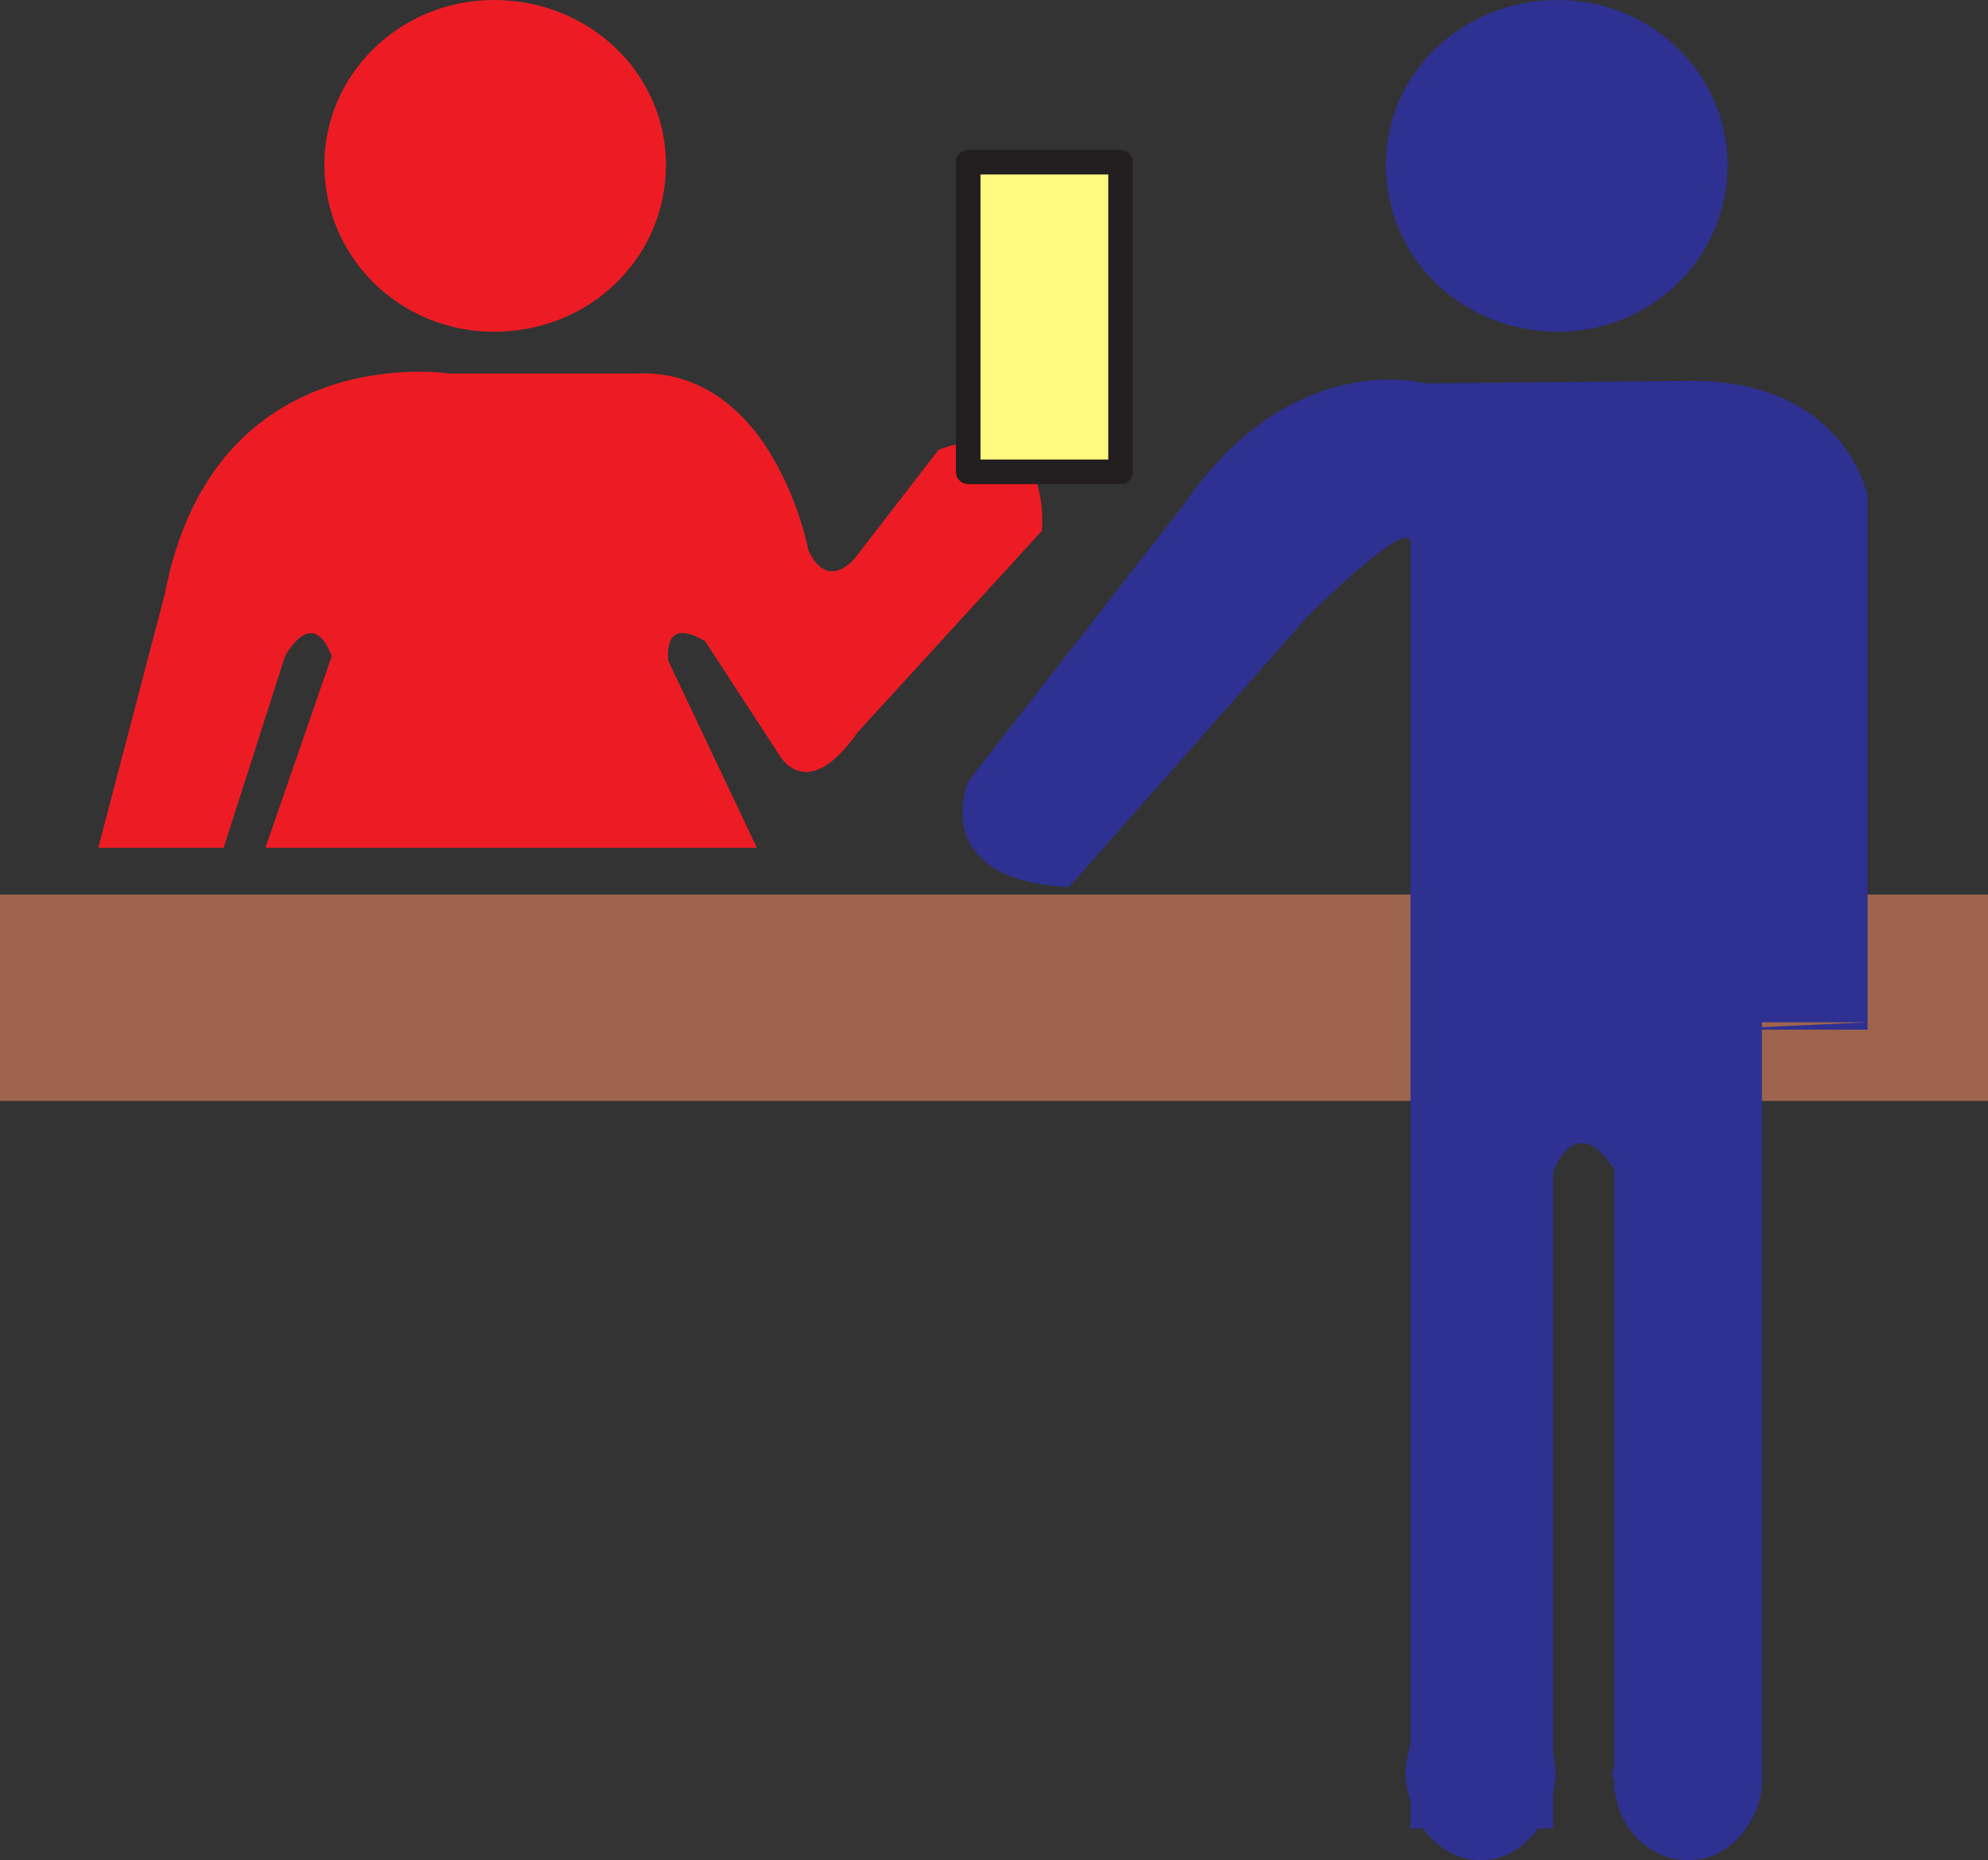
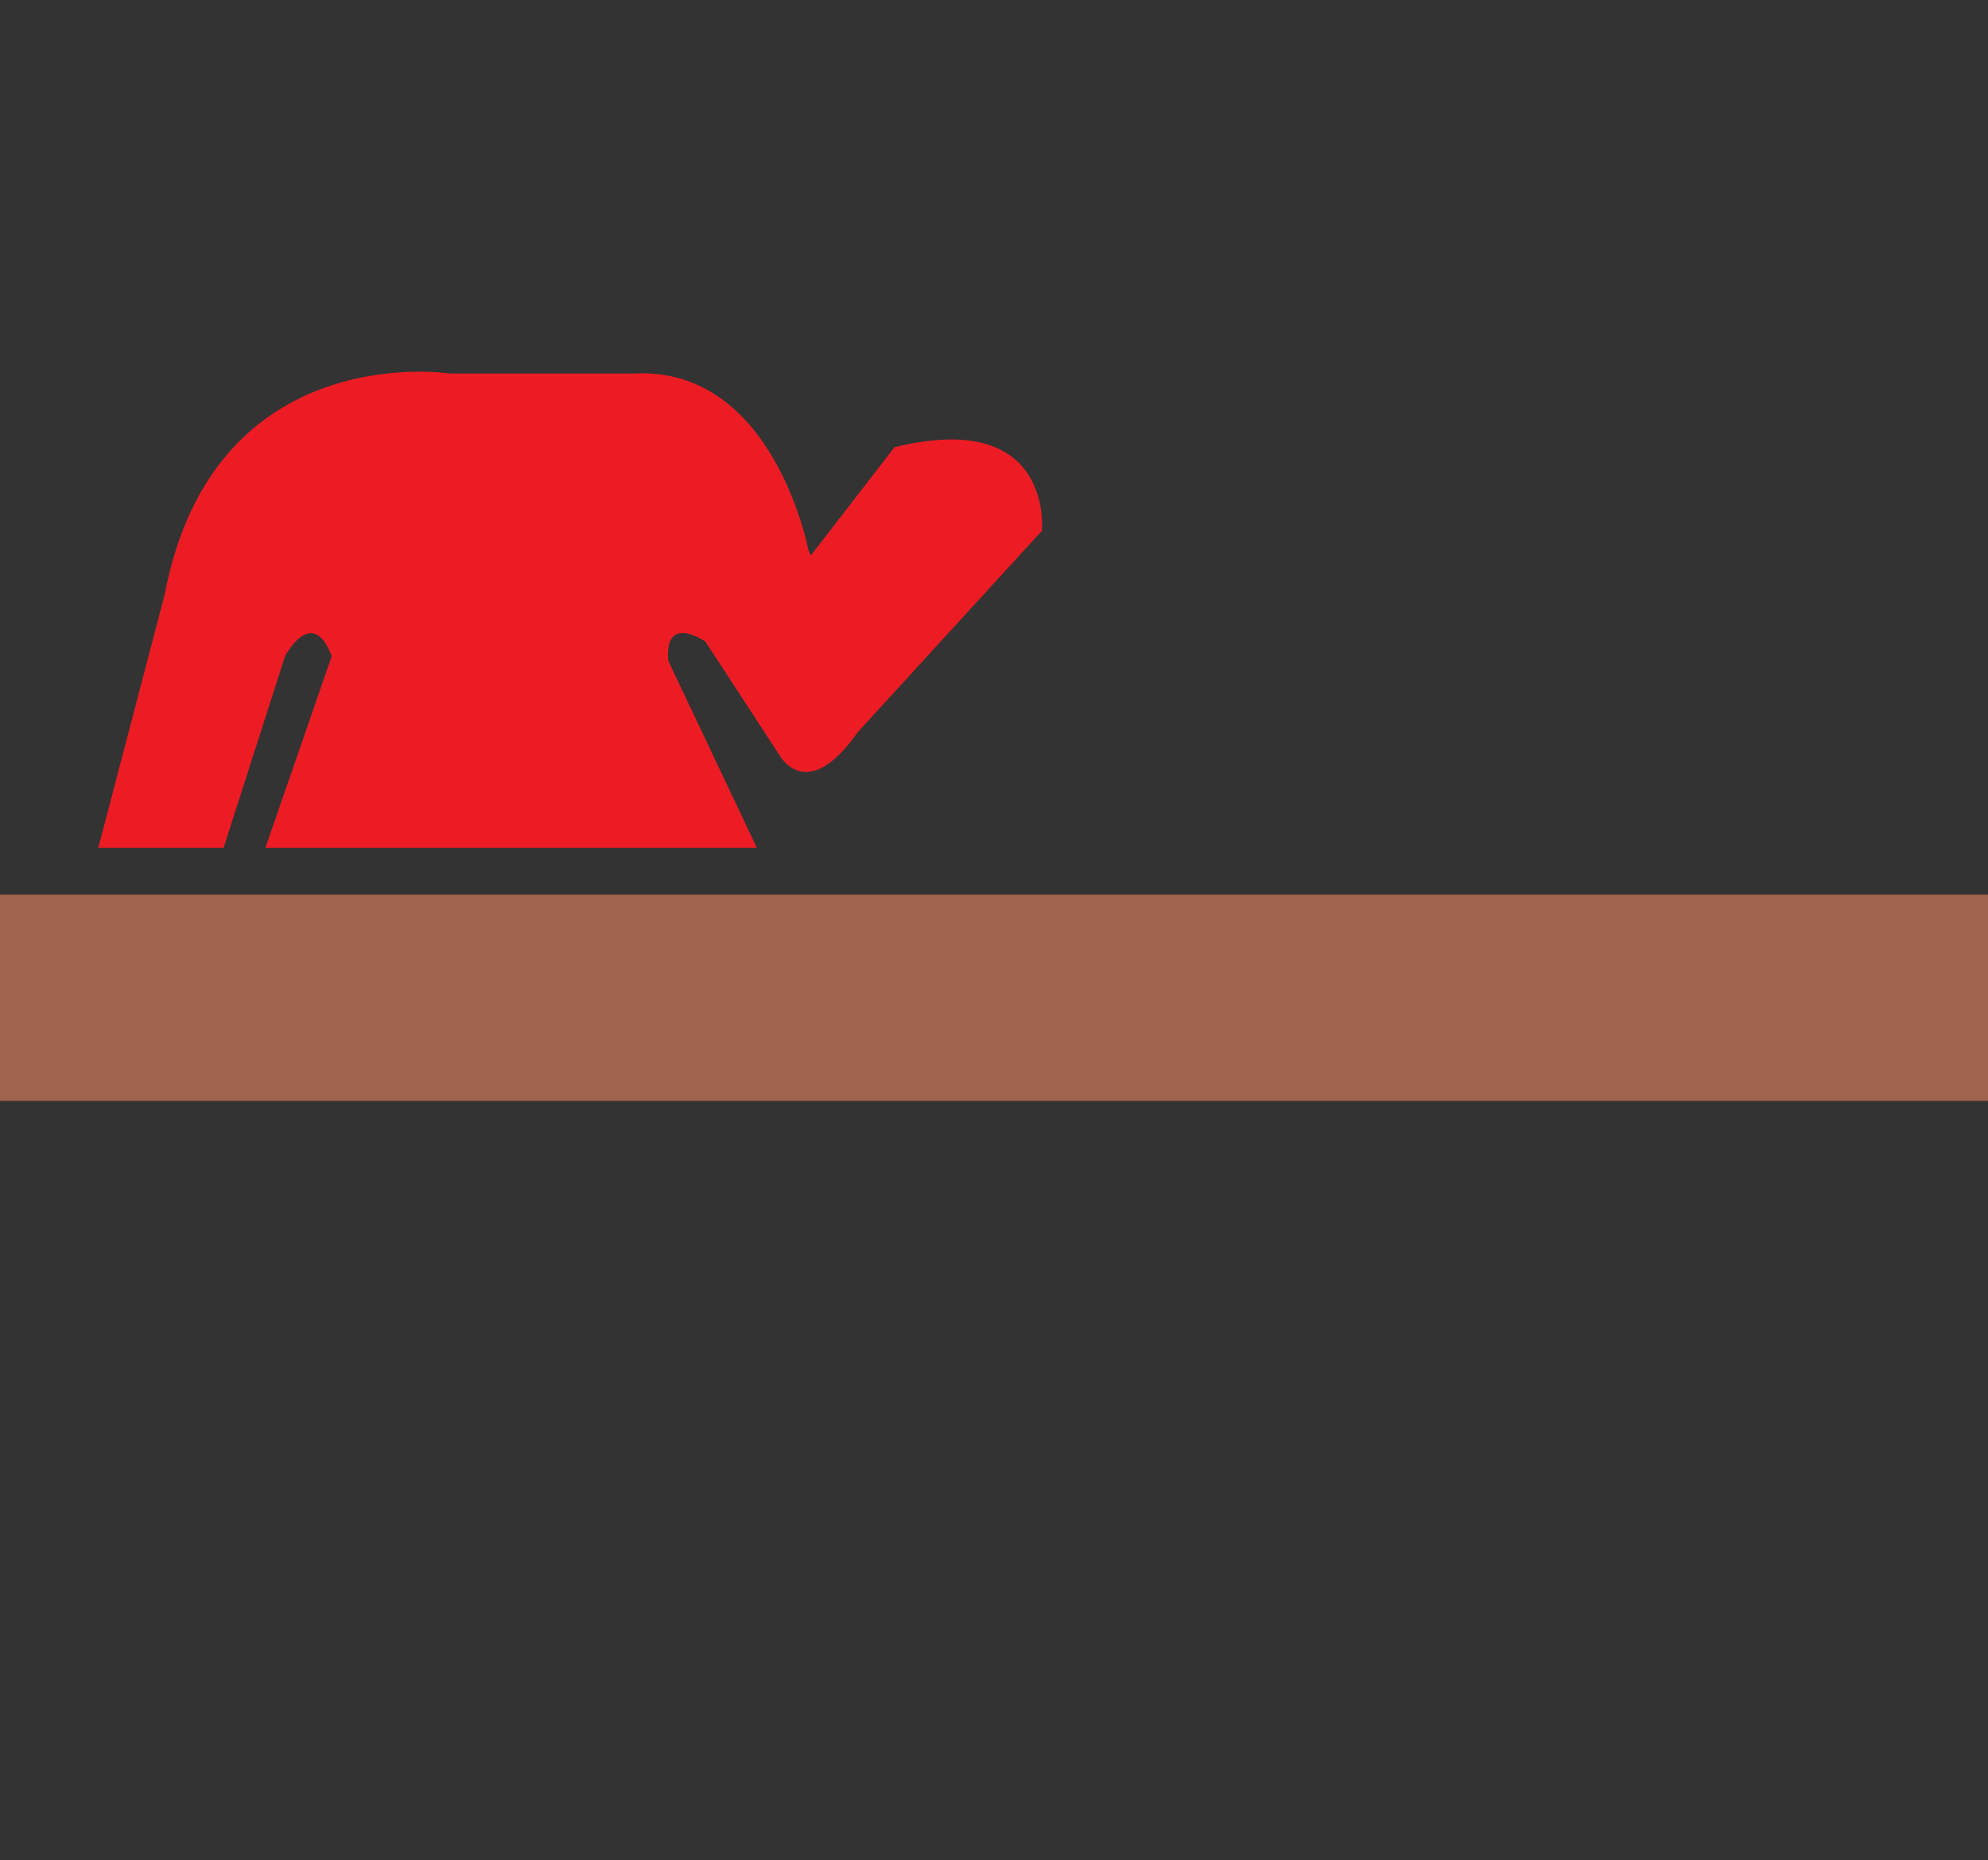
<svg xmlns="http://www.w3.org/2000/svg" width="606.75" height="567.75">
  <rect width="100%" height="100%" fill="#333333" stroke="none" />
-   <path fill="#2e3192" fill-rule="evenodd" d="M475.5 101.25c28.5 0 51.75-22.5 51.75-51C527.25 22.5 504 0 475.5 0 446.25 0 423 22.5 423 50.25c0 28.5 23.25 51 52.5 51" />
-   <path fill="#ed1c24" fill-rule="evenodd" d="M150.75 101.25c29.25 0 52.5-22.5 52.5-51C203.25 22.5 180 0 150.75 0 122.25 0 99 22.5 99 50.25c0 28.5 23.25 51 51.75 51" />
  <path fill="#9e644e" fill-rule="evenodd" d="M606.75 336v-63H0v63h606.75" />
-   <path fill="#ed1c24" fill-rule="evenodd" d="M193.5 114c42.75-2.25 53.25 54 53.25 54l.75 1.5c6 10.5 13.5.75 13.5.75l25.5-33C321.75 124.5 318 162 318 162l-56.25 61.5c-15.75 22.5-24 6.75-24 6.75l-22.5-34.5c-13.5-8.25-11.25 6-11.25 6l27 57H81l20.25-58.5c-6-15.75-14.25 0-14.25 0l-18.75 58.5H30l20.25-77.25c15-78.75 87-67.5 87-67.5h56.25" />
-   <path fill="#fff97f" fill-rule="evenodd" d="M342 144V49.5h-46.5V144H342" />
-   <path fill="none" stroke="#231f20" stroke-linecap="round" stroke-linejoin="round" stroke-miterlimit="10" stroke-width="7.5" d="M342 144V49.5h-46.5V144Zm0 0" />
-   <path fill="#2e3192" fill-rule="evenodd" d="M570 314.25V151.5s-6.75-36.75-57-35.25l-78 .75s-40.5-11.25-73.5 36.75l-66 84.75s-12.75 30 30.75 32.25l72.75-82.5s31.5-31.5 31.5-22.5V532.5c-.75 2.25-1.5 5.25-1.5 9 0 3 .75 6 1.5 8.25V558h3.75c4.5 6 10.5 9.75 18 9.75 6.75 0 12.75-3.75 17.25-9.75h4.5v-9.75c0-2.25.75-4.5.75-6.75 0-3-.75-5.25-.75-7.5V357.75s6.75-19.5 18.75-.75v182.25c0 .75-.75 1.5-.75 2.25s.75 1.5.75 2.25V546c1.5 12.75 11.25 21.75 22.5 21.75s20.25-9 22.5-21.75V314.25H570m0-2.25-32.25 1.5V312H570" />
+   <path fill="#ed1c24" fill-rule="evenodd" d="M193.5 114c42.75-2.25 53.25 54 53.25 54l.75 1.5l25.5-33C321.75 124.5 318 162 318 162l-56.25 61.5c-15.75 22.5-24 6.75-24 6.75l-22.5-34.5c-13.5-8.25-11.25 6-11.25 6l27 57H81l20.25-58.5c-6-15.75-14.25 0-14.25 0l-18.75 58.5H30l20.25-77.25c15-78.75 87-67.5 87-67.5h56.25" />
</svg>